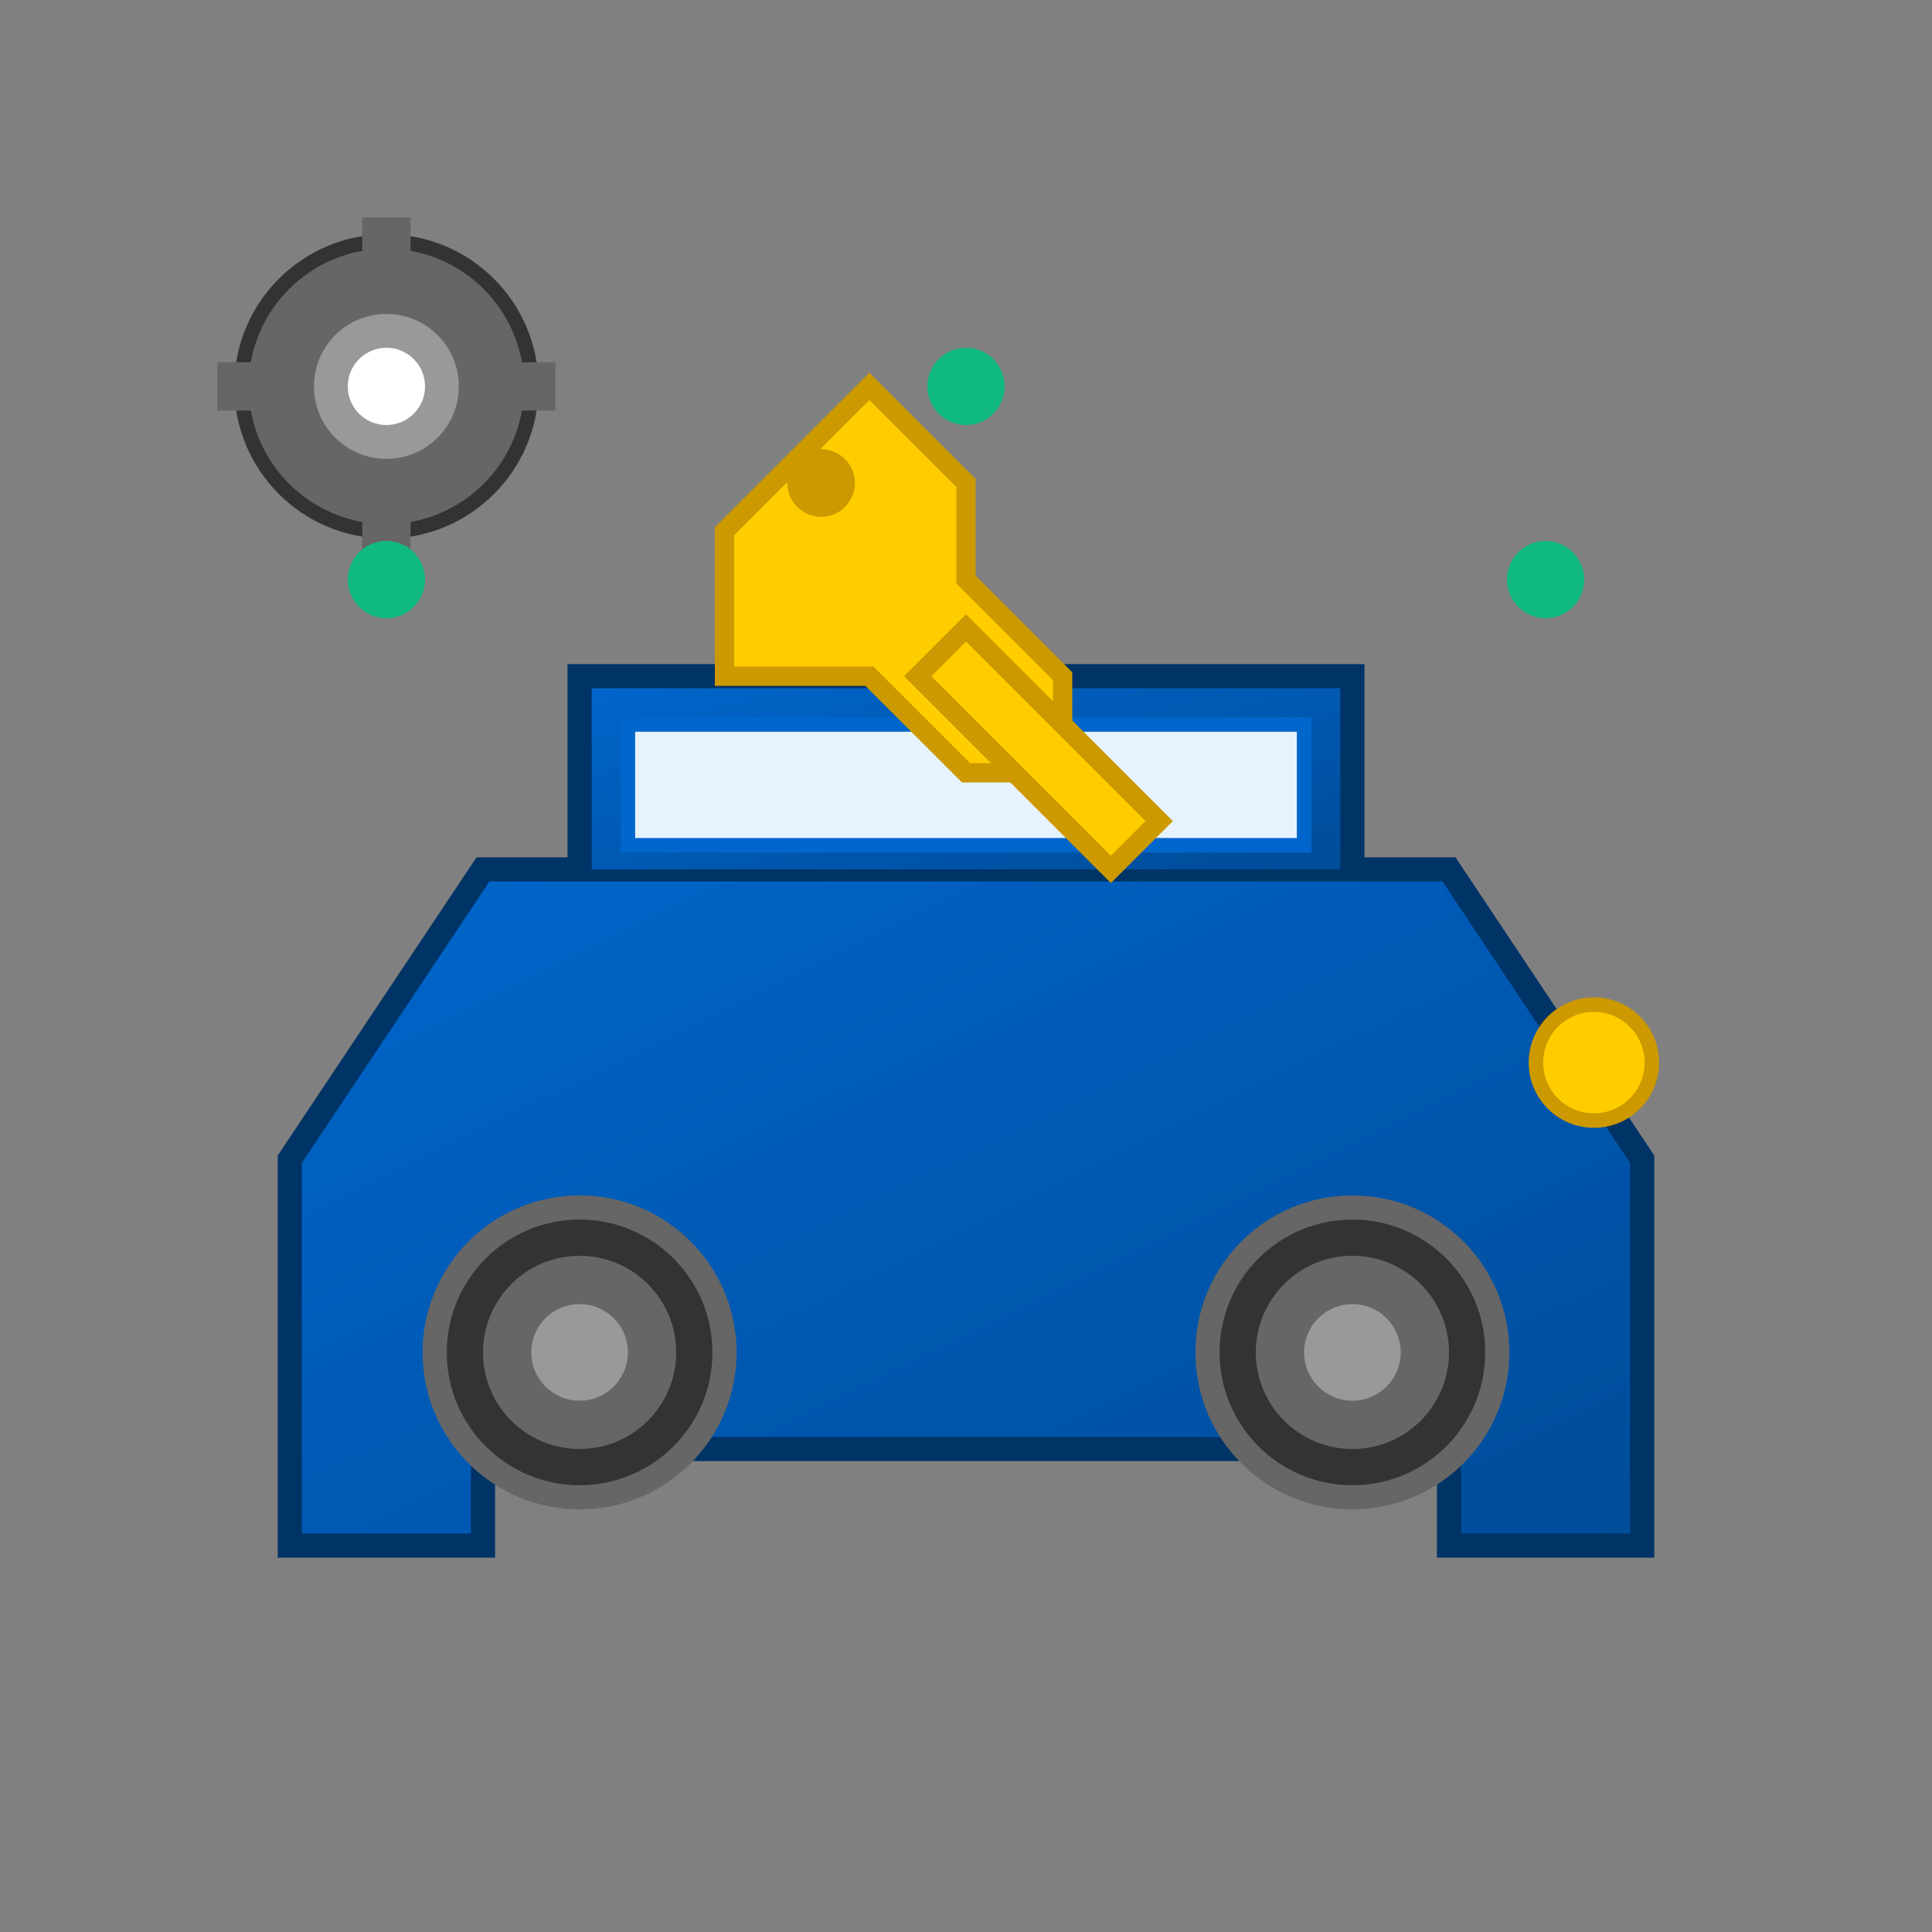
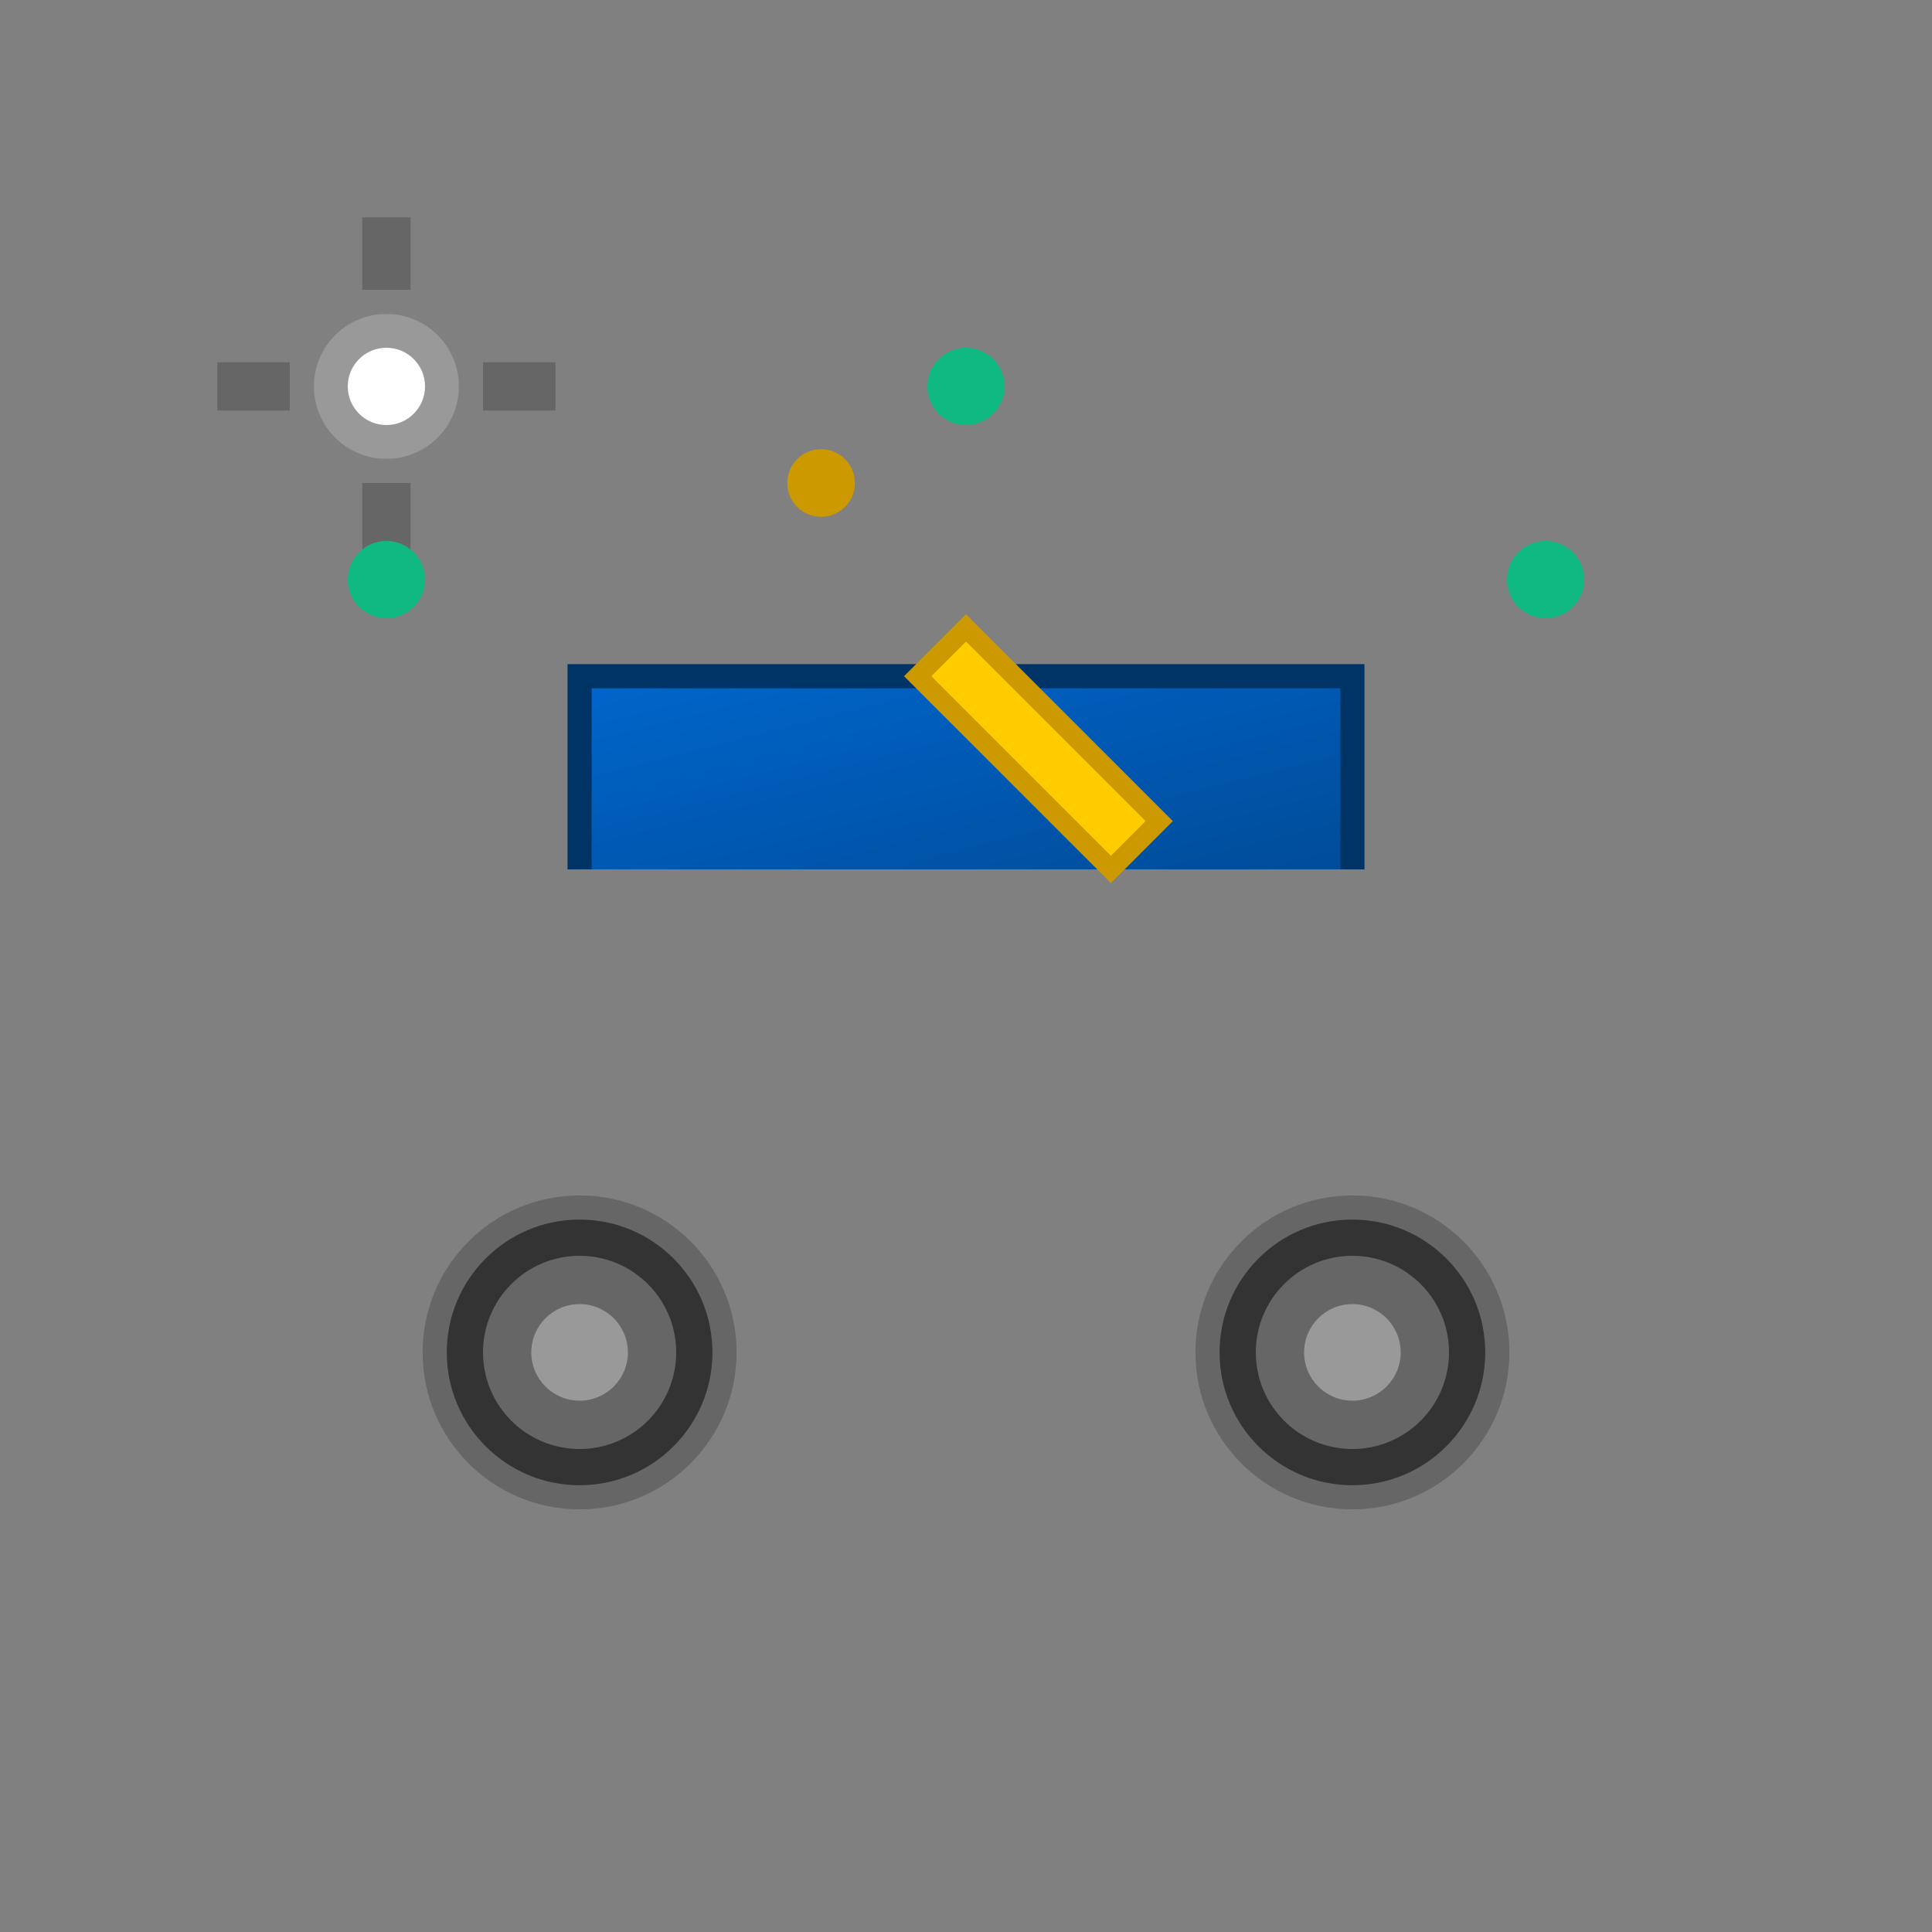
<svg xmlns="http://www.w3.org/2000/svg" width="40" height="40" viewBox="0 0 40 40">
  <rect x="0" y="0" width="40" height="40" fill="#808080" stroke="none" />
  <defs>
    <linearGradient id="serviceGradient" x1="0%" y1="0%" x2="100%" y2="100%">
      <stop offset="0%" style="stop-color:#0066CC;stop-opacity:1" />
      <stop offset="100%" style="stop-color:#004C99;stop-opacity:1" />
    </linearGradient>
  </defs>
-   <path d="M6 24 L10 18 L30 18 L34 24 L34 32 L30 32 L30 30 L10 30 L10 32 L6 32 Z" fill="url(#serviceGradient)" stroke="#003366" stroke-width="0.5" />
  <path d="M12 18 L12 14 L28 14 L28 18" fill="url(#serviceGradient)" stroke="#003366" stroke-width="0.5" />
-   <rect x="13" y="15" width="14" height="2.5" fill="#E6F3FF" stroke="#0066CC" stroke-width="0.3" />
  <circle cx="12" cy="28" r="3" fill="#333" stroke="#666" stroke-width="0.5" />
  <circle cx="12" cy="28" r="2" fill="#666" />
  <circle cx="12" cy="28" r="1" fill="#999" />
  <circle cx="28" cy="28" r="3" fill="#333" stroke="#666" stroke-width="0.5" />
  <circle cx="28" cy="28" r="2" fill="#666" />
  <circle cx="28" cy="28" r="1" fill="#999" />
-   <circle cx="33" cy="22" r="1.2" fill="#FFCC00" stroke="#CC9900" stroke-width="0.3" />
  <g transform="translate(15, 8)">
-     <path d="M0 3 L3 0 L5 2 L5 4 L7 6 L7 8 L5 8 L3 6 L0 6 Z" fill="#FFCC00" stroke="#CC9900" stroke-width="0.4" />
    <circle cx="2" cy="2" r="0.7" fill="#CC9900" />
    <path d="M5 5 L9 9 L8 10 L4 6 Z" fill="#FFCC00" stroke="#CC9900" stroke-width="0.4" />
  </g>
  <g transform="translate(4, 4)">
-     <circle cx="4" cy="4" r="3" fill="#666" stroke="#333" stroke-width="0.3" />
    <circle cx="4" cy="4" r="1.5" fill="#999" />
    <circle cx="4" cy="4" r="0.8" fill="#FFF" />
    <rect x="3.5" y="0.5" width="1" height="1.5" fill="#666" />
    <rect x="6" y="3.5" width="1.5" height="1" fill="#666" />
    <rect x="3.5" y="6" width="1" height="1.5" fill="#666" />
    <rect x="0.5" y="3.5" width="1.5" height="1" fill="#666" />
  </g>
  <circle cx="8" cy="12" r="0.8" fill="#10B981" />
  <circle cx="32" cy="12" r="0.8" fill="#10B981" />
  <circle cx="20" cy="8" r="0.8" fill="#10B981" />
</svg>